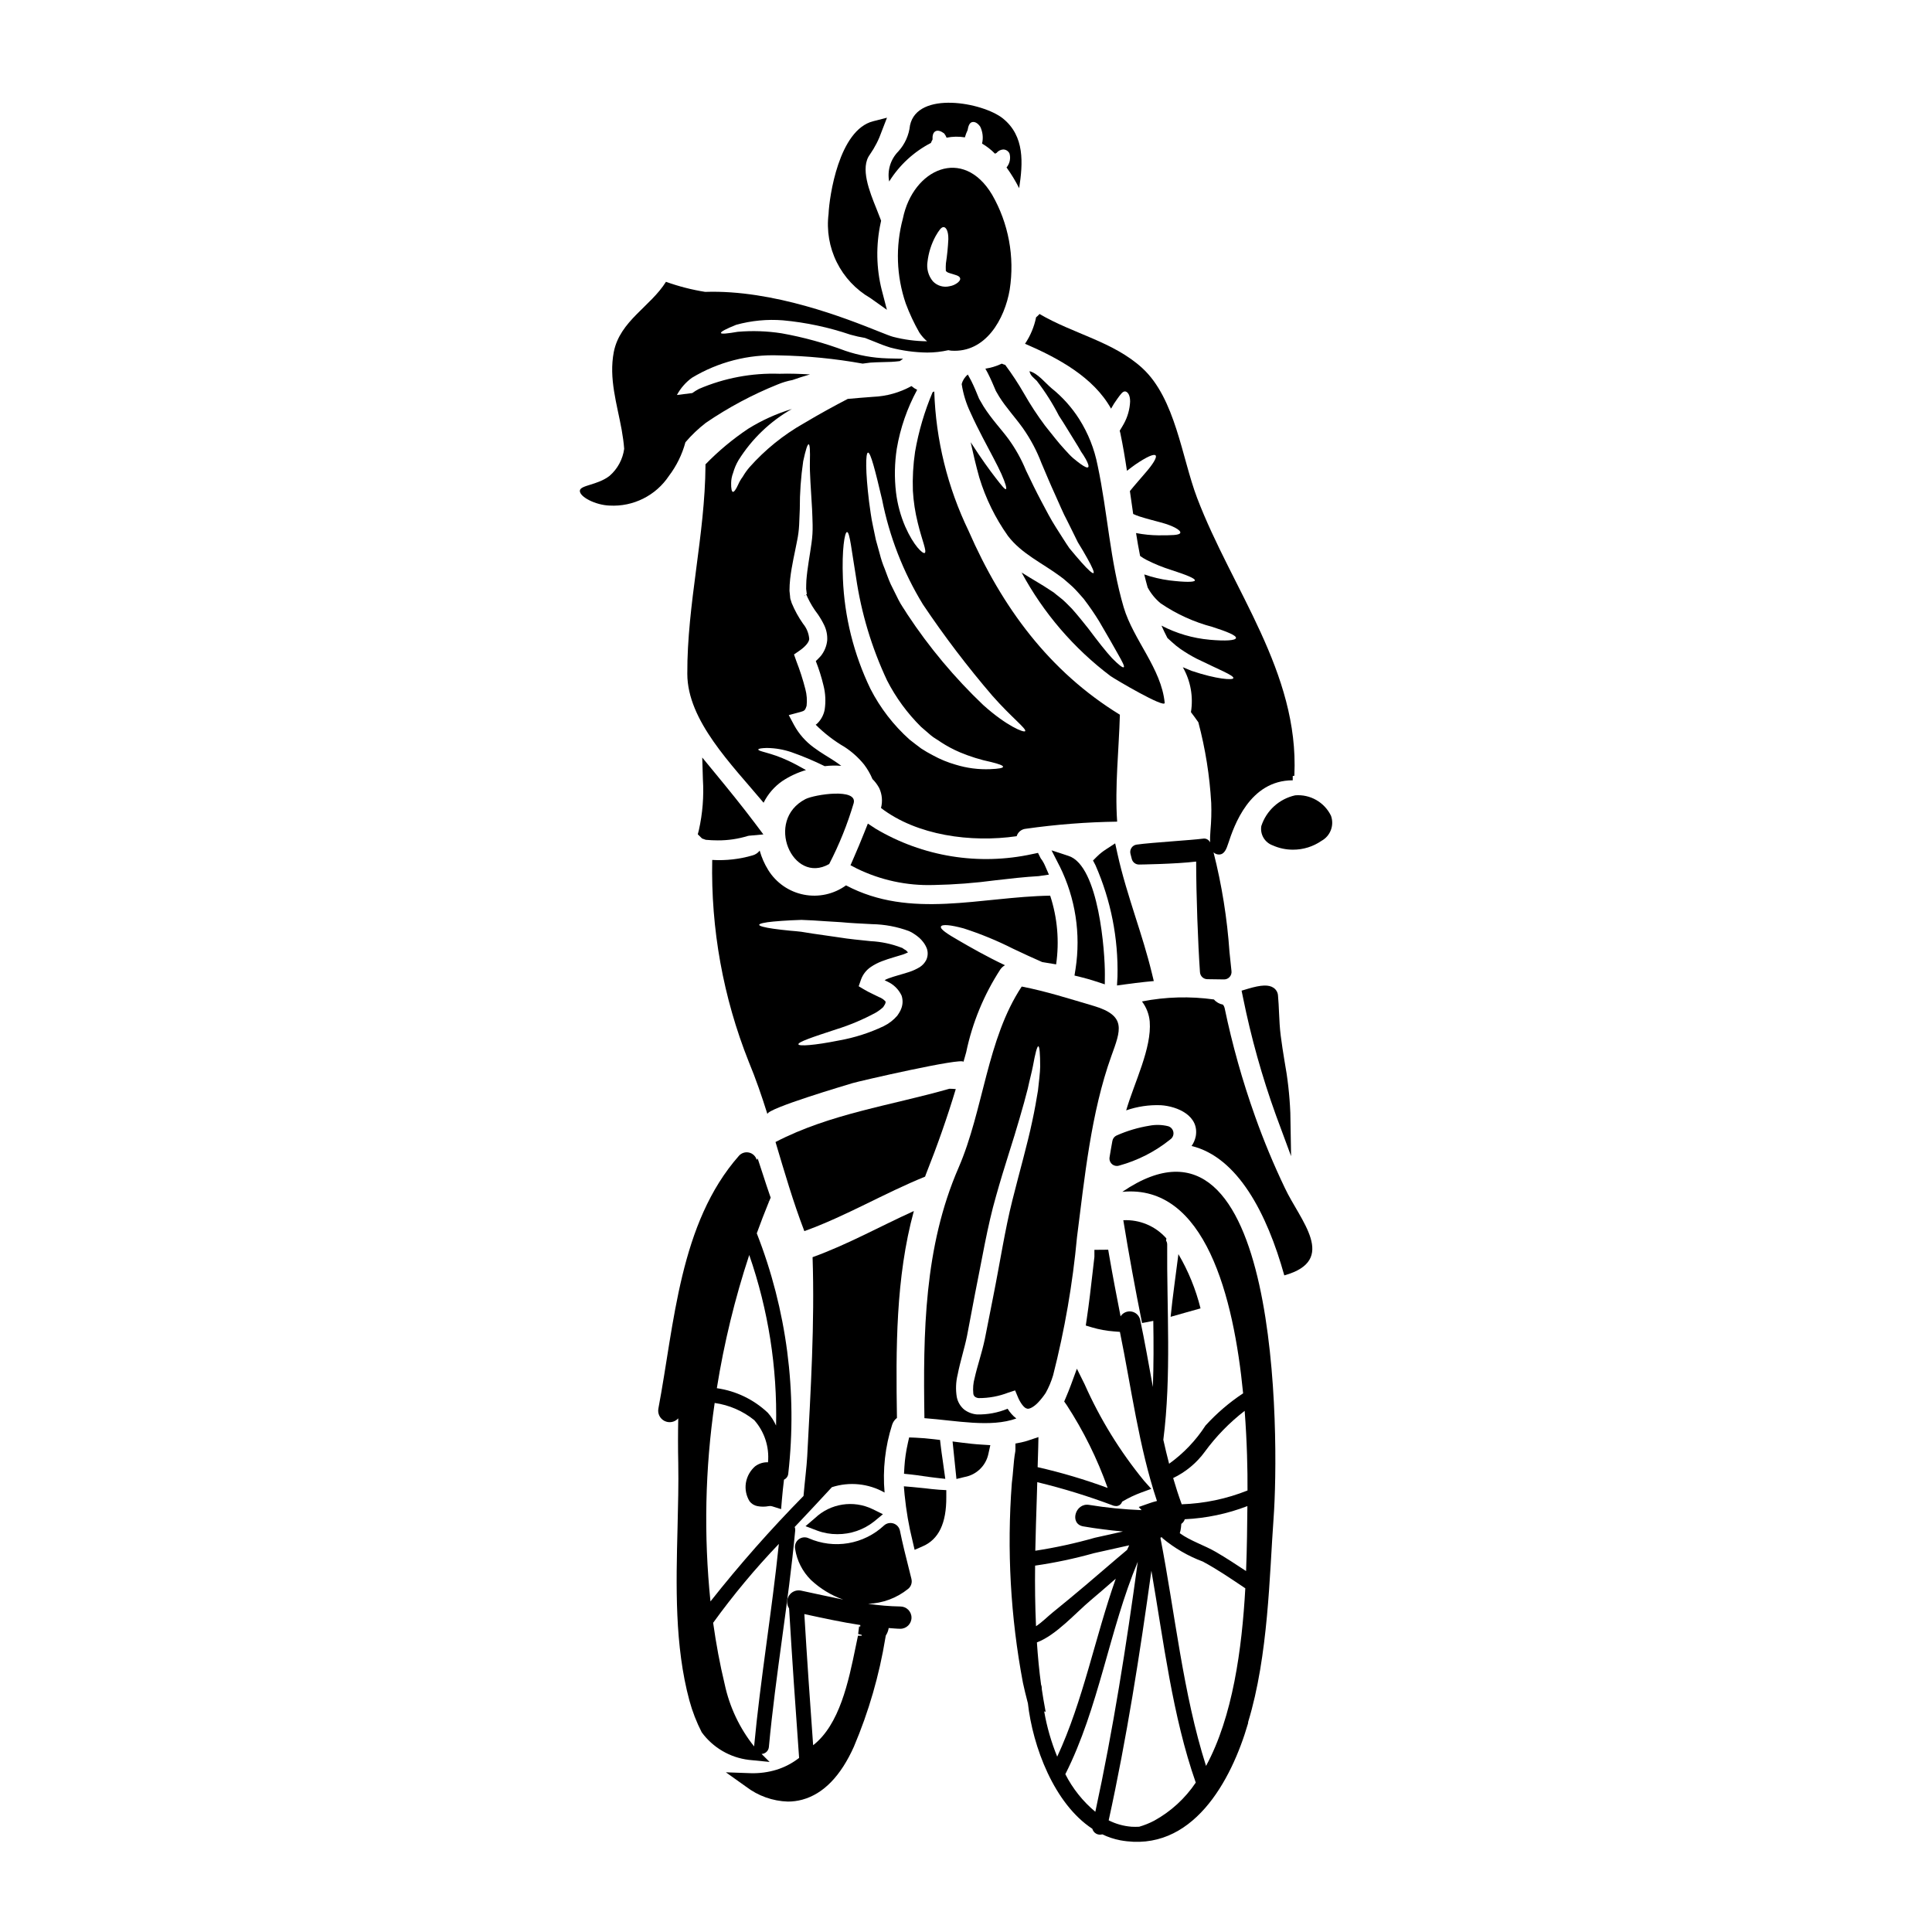
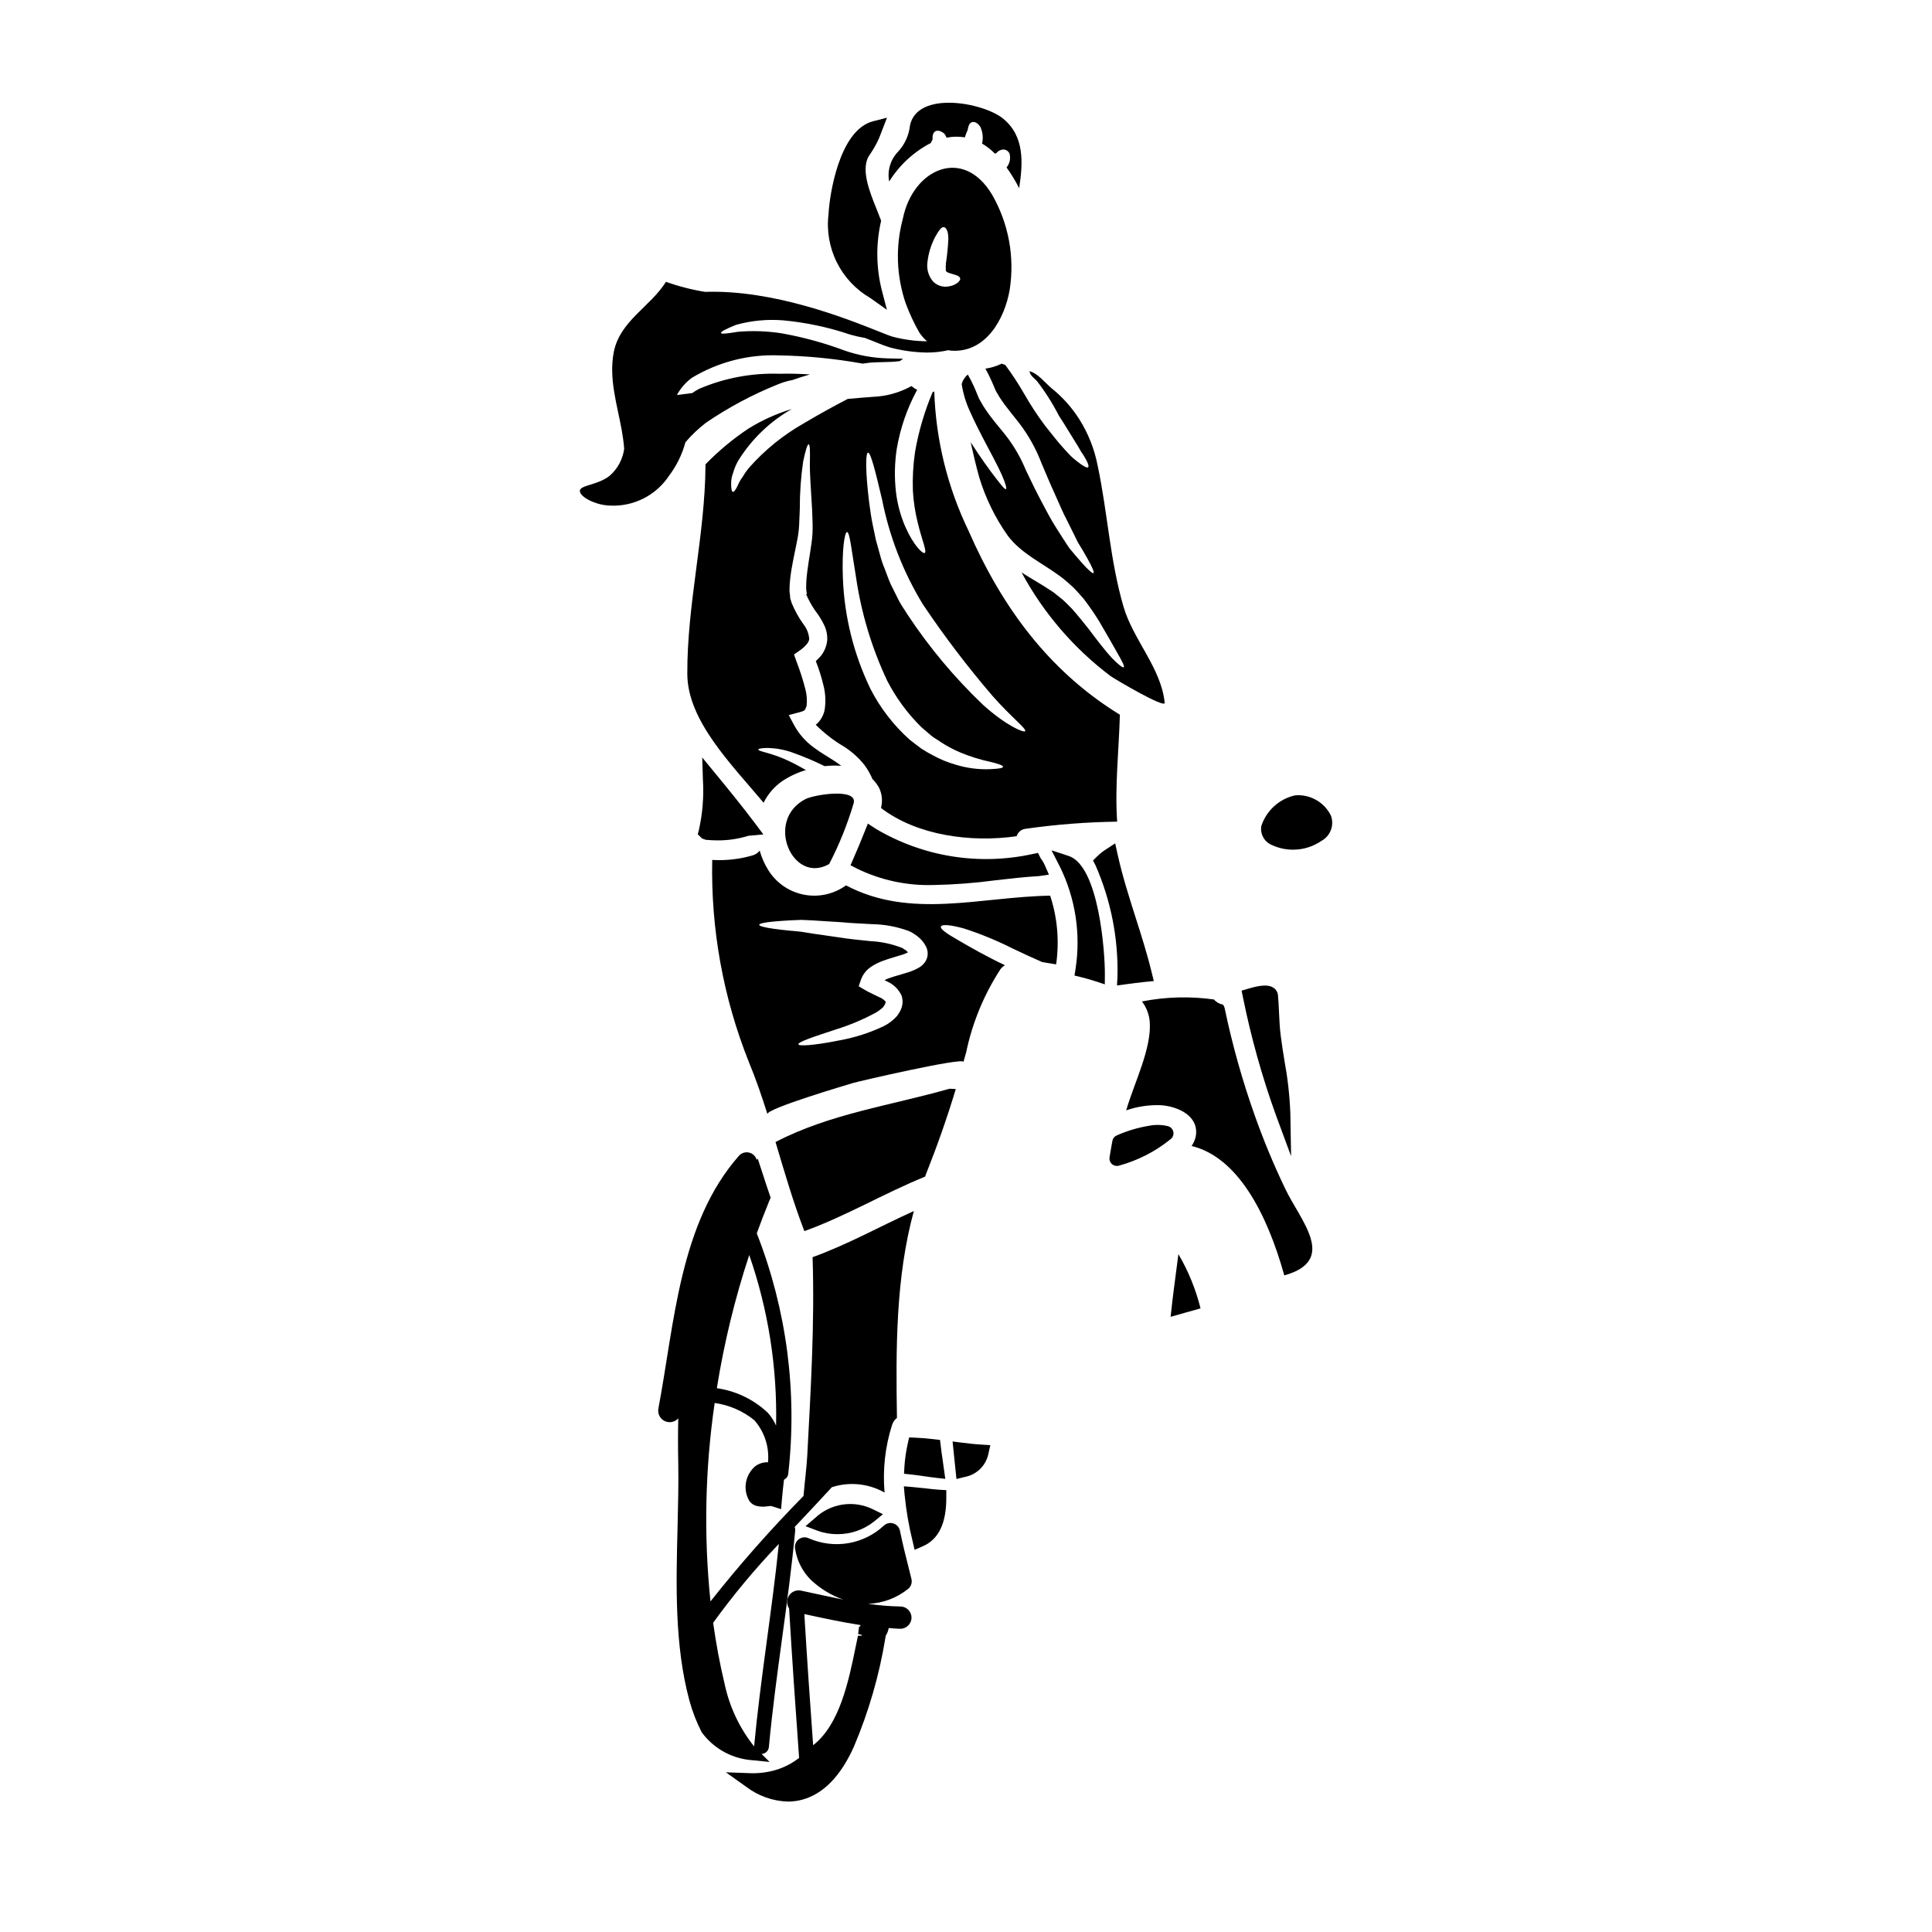
<svg xmlns="http://www.w3.org/2000/svg" fill="#000000" width="800px" height="800px" version="1.1" viewBox="144 144 512 512">
  <g>
    <path d="m360 546.29-2.527 2.164 3.113 1.18c1.695 0.629 3.492 0.945 5.301 0.938 3.531 0.023 6.969-1.156 9.738-3.344l2.363-1.949-2.754-1.348c-5.074-2.453-11.141-1.516-15.234 2.359z" />
    <path d="m347.37 439.24c0-1.539 20.969-7.699 22.539-8.191 1.57-0.492 29.418-6.91 29.418-5.633 0.23-0.875 0.492-1.656 0.723-2.559 1.629-7.816 4.699-15.258 9.051-21.953 0.32-0.453 0.734-0.832 1.223-1.105-4.969-2.363-9.207-4.789-12.203-6.535-3.106-1.77-5.023-3.051-4.762-3.715s2.527-0.465 6.043 0.492h-0.004c4.492 1.449 8.859 3.246 13.07 5.375 2.785 1.34 5.371 2.5 7.727 3.543 1.18 0.176 2.41 0.395 3.688 0.609 0.883-6.109 0.348-12.344-1.574-18.207-18.41 0.293-37 6.332-54.102-2.727v-0.004c-3.227 2.34-7.285 3.234-11.195 2.461-3.914-0.77-7.328-3.137-9.426-6.527-0.992-1.598-1.754-3.328-2.262-5.141-0.461 0.602-1.102 1.039-1.832 1.25-3.484 1.023-7.117 1.434-10.746 1.219-0.383 18.289 2.906 36.469 9.672 53.465 1.906 4.59 3.473 9.172 4.953 13.883zm1.684-51.027c1.25-0.113 2.754-0.23 4.531-0.32 0.875-0.027 1.801-0.059 2.816-0.113 0.988 0.055 2.062 0.113 3.148 0.145 2.266 0.145 4.723 0.32 7.348 0.465 2.699 0.262 5.168 0.348 8.219 0.52 3.336 0.059 6.633 0.676 9.758 1.832 0.48 0.203 0.941 0.453 1.367 0.754 0.488 0.312 0.957 0.664 1.395 1.047 0.363 0.328 0.691 0.688 0.988 1.074 0.43 0.543 0.773 1.148 1.016 1.801 0.332 1.004 0.262 2.098-0.207 3.051-0.398 0.742-0.977 1.371-1.684 1.828-0.902 0.547-1.867 0.984-2.875 1.309-1.969 0.637-3.773 1.074-5.344 1.652-0.379 0.137-0.75 0.301-1.102 0.496 0.23 0.102 0.453 0.219 0.668 0.348 1.691 0.738 3.055 2.07 3.836 3.746 0.352 1.066 0.344 2.223-0.031 3.281-0.148 0.449-0.355 0.879-0.613 1.277l-0.492 0.754c-1 1.16-2.227 2.109-3.602 2.785-3.75 1.781-7.719 3.055-11.805 3.781-6.648 1.336-10.656 1.574-10.801 1.043-0.172-0.609 3.715-1.918 10.016-3.981 3.641-1.133 7.16-2.621 10.512-4.438 0.699-0.414 1.352-0.902 1.945-1.453l0.465-0.754c0.031 0 0.09-0.266 0.145-0.395 0.059-0.262 0-0.352 0-0.352-0.488-0.531-1.094-0.934-1.77-1.18-1.043-0.551-2.32-1.074-3.688-1.859l-1.652-0.988 0.637-1.832c0.496-1.336 1.402-2.484 2.586-3.281 0.93-0.633 1.934-1.148 2.992-1.539 1.945-0.754 3.859-1.219 5.547-1.77h-0.004c0.449-0.16 0.883-0.344 1.309-0.551-0.117-0.145-0.293-0.32-0.496-0.523-0.203-0.102-0.395-0.215-0.578-0.348-0.23-0.117-0.352-0.32-0.695-0.395h-0.004c-2.602-0.996-5.348-1.574-8.129-1.711-2.785-0.293-5.863-0.578-8.305-0.988-2.527-0.348-4.879-0.695-7.059-1.016-1.074-0.172-2.09-0.352-3.078-0.492-0.988-0.141-1.918-0.176-2.785-0.266-1.77-0.172-3.254-0.348-4.504-0.523-2.441-0.348-3.805-0.723-3.805-1.043 0-0.316 1.395-0.648 3.863-0.879z" />
    <path d="m346.36 356.73c1.137-2.293 2.836-4.262 4.934-5.723 1.941-1.289 4.062-2.277 6.301-2.934-1.742-0.988-3.312-1.832-4.762-2.5-4.621-2.176-7.984-2.41-7.871-2.961 0.027-0.23 0.844-0.352 2.293-0.395v0.004c2.191 0.027 4.367 0.398 6.445 1.102 3.023 1.059 5.981 2.301 8.855 3.719 1.457-0.176 2.926-0.203 4.387-0.086-0.523-0.395-1.043-0.789-1.652-1.18-1.684-1.129-3.66-2.203-5.637-3.688-2.148-1.562-3.922-3.578-5.199-5.906l-1.426-2.672 3.148-0.844c1.074-0.293 1.219-0.492 1.574-1.598h0.004c0.168-1.477 0.059-2.973-0.32-4.41-0.648-2.543-1.453-5.039-2.406-7.481l-0.609-1.738 1.512-1.047c1.508-1.047 2.496-2.234 2.523-3.078h-0.004c-0.117-1.473-0.688-2.871-1.625-4.008-1.207-1.715-2.219-3.555-3.019-5.492l-0.262-0.844-0.086-0.199v-0.059l-0.059-0.32v-0.086l-0.031-0.352-0.145-1.395v0.004c0-1.051 0.059-2.102 0.176-3.148 0.434-3.773 1.273-7.059 1.832-10.078v0.004c0.297-1.406 0.48-2.836 0.551-4.273 0.055-1.449 0.113-2.848 0.172-4.184-0.016-4.234 0.285-8.465 0.902-12.656 0.637-2.965 1.129-4.531 1.453-4.477 0.324 0.055 0.395 1.742 0.32 4.648s0.262 7.117 0.578 12.516c0.059 1.336 0.117 2.727 0.145 4.18 0.035 1.613-0.062 3.227-0.293 4.824-0.434 3.223-1.102 6.535-1.363 9.902-0.059 0.844-0.031 1.453-0.059 2.234l0.172 1.395-0.23 0.203h0.059l0.145 0.113 0.199 0.496h0.004c0.746 1.598 1.66 3.106 2.734 4.5 0.633 0.914 1.195 1.875 1.684 2.879 0.617 1.27 0.898 2.68 0.812 4.094-0.16 1.496-0.742 2.914-1.684 4.094-0.438 0.465-0.875 0.961-1.34 1.367l0.004-0.004c0.828 2.098 1.508 4.254 2.031 6.449 0.539 2.094 0.645 4.277 0.32 6.418-0.254 1.363-0.914 2.617-1.891 3.602-0.145 0.152-0.309 0.285-0.488 0.395 2.297 2.297 4.883 4.289 7.691 5.922 1.945 1.273 3.68 2.84 5.141 4.644 0.895 1.184 1.637 2.469 2.211 3.836 0.715 0.707 1.324 1.523 1.797 2.41 0.762 1.645 0.926 3.504 0.465 5.258 9.496 7.289 23.844 9.234 35.953 7.477 0.328-1.086 1.277-1.863 2.406-1.969 8.027-1.141 16.117-1.773 24.223-1.887-0.641-9.445 0.465-18.895 0.723-28.34-18.699-11.469-31.215-28.43-40.074-48.668h0.004c-5.598-11.559-8.707-24.164-9.121-37-0.141 0.078-0.285 0.148-0.438 0.203-2.144 5.062-3.703 10.352-4.644 15.77-0.512 3.43-0.707 6.898-0.582 10.367 0.168 2.84 0.594 5.66 1.281 8.422 1.102 4.617 2.527 7.723 1.832 8.047-0.523 0.23-2.879-1.891-5.117-6.941l-0.004-0.004c-1.254-2.902-2.086-5.977-2.465-9.117-0.453-3.844-0.383-7.731 0.203-11.559 0.926-5.469 2.75-10.746 5.402-15.621-0.547-0.266-1.055-0.598-1.512-0.988-3.133 1.73-6.621 2.703-10.195 2.848-2.289 0.172-4.527 0.348-6.691 0.551-3.516 1.832-7.477 3.981-11.645 6.477v-0.004c-5.41 3.062-10.277 7-14.402 11.648-0.664 0.777-1.254 1.613-1.773 2.496-0.484 0.648-0.895 1.352-1.219 2.094-0.578 1.273-1.074 1.969-1.395 1.918-0.32-0.051-0.492-0.902-0.465-2.328 0.012-0.926 0.188-1.84 0.523-2.699 0.332-1.191 0.82-2.336 1.453-3.398 3.516-5.606 8.363-10.254 14.109-13.531-4.062 1.23-7.945 2.988-11.555 5.227-4.109 2.746-7.914 5.918-11.355 9.465 0 0.086 0.027 0.145 0.027 0.23-0.113 18.559-4.902 36.734-4.816 55.293 0.035 12.375 11.703 23.957 20.215 34.125zm27.664-92.785c0.695-0.086 1.918 4.723 3.719 12.371h0.004c1.934 9.852 5.602 19.277 10.832 27.848 5.66 8.441 11.82 16.539 18.438 24.25 5.051 5.723 9.09 8.742 8.66 9.352-0.32 0.465-4.965-1.395-11.09-6.91h-0.004c-7.594-7.231-14.348-15.297-20.121-24.047-0.789-1.309-1.656-2.441-2.363-3.859-0.703-1.422-1.367-2.789-2.062-4.156-0.609-1.363-1.074-2.727-1.574-4.035-0.535-1.277-0.973-2.594-1.309-3.938-0.352-1.312-0.723-2.559-1.047-3.777-0.262-1.246-0.52-2.438-0.754-3.602-0.52-2.32-0.75-4.531-1.043-6.504-0.973-7.969-0.941-12.879-0.285-12.992zm-5.547 21.055c0.723 0 1.18 4.762 2.383 11.992 1.383 9.465 4.152 18.672 8.219 27.328 2.332 4.555 5.375 8.707 9.012 12.305 0.875 0.754 1.742 1.512 2.586 2.234 0.844 0.723 1.801 1.18 2.644 1.801v0.004c1.621 1.059 3.332 1.969 5.117 2.727 2.652 1.109 5.402 1.965 8.215 2.555 2.008 0.496 3.168 0.902 3.168 1.25 0 0.352-1.18 0.551-3.371 0.637l0.004 0.004c-3.106 0.129-6.207-0.27-9.18-1.184-2.09-0.594-4.106-1.422-6.008-2.465-1.082-0.555-2.133-1.168-3.148-1.832-1.016-0.75-2.031-1.539-3.078-2.363-4.254-3.805-7.766-8.363-10.367-13.445-4.402-9.125-6.887-19.059-7.293-29.184-0.312-7.719 0.469-12.336 1.082-12.363z" />
    <path d="m439.98 452.99c0.203 0 0.402-0.031 0.594-0.094 4.887-1.336 9.449-3.656 13.41-6.812 0.148-0.109 0.289-0.223 0.426-0.348 0.492-0.492 0.688-1.203 0.516-1.875s-0.684-1.207-1.352-1.402c-1.625-0.406-3.316-0.453-4.961-0.137-2.996 0.488-5.918 1.355-8.691 2.586-0.59 0.266-1.012 0.805-1.125 1.438l-0.094 0.52c-0.227 1.285-0.461 2.559-0.66 3.844l-0.004 0.004c-0.09 0.566 0.074 1.148 0.445 1.586 0.375 0.438 0.922 0.691 1.496 0.691z" />
    <path d="m449.77 403.99-0.535-2.191c-1.215-5.004-2.789-9.969-4.328-14.773-1.73-5.461-3.523-11.102-4.762-16.75l-0.613-2.777-2.387 1.555c-0.891 0.566-1.715 1.227-2.465 1.969l-1.02 1.02 0.664 1.277c4.07 9.281 6.059 19.344 5.82 29.477l-0.129 2.363 2.363-0.32c1.691-0.227 3.445-0.457 5.117-0.629z" />
    <path d="m389.16 455.82c0.078-0.191 0.145-0.383 0.203-0.578 3.078-7.754 5.633-15.016 7.926-22.625-0.637-0.055-1.219-0.086-1.684-0.086-15.562 4.445-31.594 6.594-46.086 14.113 2.363 7.926 4.676 15.887 7.641 23.617 11.004-3.957 21.141-10.039 32-14.441z" />
    <path d="m428.75 402.53 1.754 0.43c1.258 0.312 2.519 0.668 3.719 1.062l2.559 0.836 0.02-2.688c0.043-5.582-1.535-28.695-9.605-31.336l-4.531-1.484 2.168 4.246h0.008c4.156 8.402 5.621 17.887 4.191 27.156z" />
    <path d="m456.29 476.36c-0.695 5.633-1.512 11.062-2.062 16.609 2.613-0.723 5.258-1.512 7.926-2.234-1.254-5.047-3.227-9.891-5.863-14.375z" />
-     <path d="m438.44 252.3c0.5-0.918 1.062-1.801 1.684-2.641 0.789-1.074 1.422-2.062 2.121-1.918 0.637 0.145 1.246 0.957 1.246 2.641h0.004c-0.094 2.09-0.668 4.129-1.684 5.957-0.352 0.637-0.727 1.246-1.074 1.797l0.172 0.695c0.695 3.309 1.246 6.621 1.742 9.934 0.812-0.641 1.574-1.18 2.262-1.684 2.906-1.969 4.82-2.848 5.312-2.414 0.496 0.496-0.723 2.441-2.988 4.996-1.105 1.309-2.441 2.789-3.777 4.445 0 0 0 0.031-0.027 0.031l0.871 6.07c0.547 0.254 1.113 0.477 1.688 0.664 1.969 0.637 3.938 1.105 5.606 1.574 3.34 0.871 5.512 2.148 5.168 2.812-0.289 0.582-2.203 0.609-5.691 0.609l-0.004 0.004c-2.016-0.02-4.027-0.223-6.008-0.609 0.32 2.035 0.668 4.066 1.074 6.07v-0.004c0.551 0.406 1.133 0.766 1.742 1.074 2.121 1.074 4.324 1.969 6.594 2.676 3.938 1.277 6.328 2.234 6.184 2.754-0.145 0.465-2.555 0.492-6.793-0.027-2.254-0.301-4.473-0.828-6.621-1.574 0.262 1.16 0.578 2.32 0.898 3.457v-0.004c0.863 1.621 2.039 3.051 3.453 4.215 4.184 2.844 8.82 4.953 13.711 6.242 3.891 1.25 6.356 2.266 6.242 2.934-0.113 0.664-2.731 0.844-6.969 0.465v-0.004c-4.465-0.395-8.805-1.668-12.777-3.742 0.492 1.102 1.016 2.203 1.574 3.277l1.18 1.074c0.688 0.641 1.414 1.23 2.18 1.773 1.422 0.992 2.906 1.883 4.445 2.672 5.863 2.879 9.898 4.418 9.668 5.141-0.199 0.551-4.383 0.293-11.062-1.945-0.723-0.293-1.508-0.609-2.32-0.961h-0.004c2.059 3.606 2.816 7.809 2.148 11.906 0.676 0.875 1.328 1.773 1.969 2.695v0.004c1.855 6.988 2.996 14.148 3.406 21.367 0.09 2.438 0.02 4.875-0.203 7.301-0.09 1.246-0.129 2.258-0.105 3.148-0.328-0.734-1.121-1.145-1.91-0.988-1.555 0.195-4.562 0.43-7.715 0.672-3.832 0.301-7.789 0.605-9.84 0.902-0.551 0.078-1.047 0.387-1.355 0.852-0.312 0.465-0.414 1.035-0.277 1.578l0.352 1.367c0.219 0.871 1.008 1.484 1.906 1.484 0.109 0 9.742-0.125 15.156-0.789 0 8.719 0.484 21.867 1.012 29.348h0.004c0.074 1.031 0.934 1.828 1.965 1.824 1.441 0 2.859 0.027 4.297 0.059h0.113l0.004 0.004c0.562 0 1.102-0.234 1.477-0.656 0.379-0.418 0.555-0.977 0.492-1.539-0.164-1.438-0.34-3.148-0.531-5.074-0.613-8.914-2.031-17.758-4.231-26.422 0.254 0.25 0.57 0.426 0.914 0.52 0.184 0.047 0.371 0.066 0.559 0.066 1.438 0 1.969-1.527 2.457-3.012 1.496-4.527 5.602-16.652 17.066-16.652v-1.145c0.145 0 0.289-0.055 0.434-0.062v-0.203c1.25-27.242-16.531-49.137-25.785-73.441-4.066-10.719-5.723-26.312-14.52-34.387-7.668-7.027-18.324-9.09-27.242-14.344-0.168 0.207-0.352 0.402-0.551 0.578-0.109 0.105-0.227 0.203-0.348 0.293-0.508 2.512-1.504 4.898-2.934 7.023 8.828 3.809 18.148 8.863 22.797 17.195z" />
    <path d="m473.4 408.31c2.141 10.609 5.059 21.047 8.734 31.23l4.016 10.852-0.199-11.566h-0.004c-0.191-4.609-0.711-9.199-1.551-13.734-0.359-2.211-0.715-4.426-0.992-6.641-0.266-2.035-0.352-4.039-0.445-6.051-0.066-1.523-0.137-3.047-0.277-4.578l0.004 0.004c-0.059-0.828-0.492-1.586-1.184-2.051-1.266-0.863-3.273-0.789-6.734 0.242l-1.734 0.52z" />
    <path d="m398.91 526.32-2.469-0.316 1.027 9.941 2.207-0.539v0.004c3.156-0.59 5.641-3.039 6.273-6.188l0.496-2.238-2.285-0.148c-1.734-0.098-3.492-0.289-5.25-0.516z" />
    <path d="m393.12 525.6-1.547-0.184c-1.77-0.207-3.449-0.359-5.008-0.418l-1.637-0.062-0.359 1.598h0.004c-0.457 2.019-0.758 4.078-0.891 6.144l-0.109 1.883 1.875 0.195c0.965 0.102 2.019 0.25 3.117 0.414 1.098 0.16 2.266 0.328 3.43 0.457l2.516 0.285-0.691-4.957c-0.199-1.383-0.395-2.668-0.516-3.805z" />
    <path d="m392.96 538.8c-1.301-0.098-2.586-0.234-3.879-0.395-1.066-0.109-2.137-0.227-3.215-0.32l-2.332-0.199 0.203 2.332h0.004c0.406 4.113 1.109 8.191 2.106 12.203l0.535 2.297 2.164-0.941c4.234-1.844 6.277-6.113 6.234-13.055v-1.82z" />
    <path d="m347.95 610.93-2.125-2.113c1.02-0.043 1.848-0.836 1.938-1.852 1.781-19.188 5.191-38.211 6.977-57.395 0.031-0.309-0.02-0.617-0.141-0.902 3.332-3.543 6.648-7.043 9.859-10.547 4.648-1.5 9.711-0.984 13.965 1.422-0.535-6.066 0.145-12.18 2.004-17.977 0.23-0.715 0.676-1.344 1.273-1.801-0.289-18.238-0.348-37.172 4.477-54.828-8.973 4.066-17.57 8.887-26.836 12.227 0.582 17.656-0.492 35.199-1.422 52.824-0.148 2.754-0.637 6.492-0.977 10.457-8.719 8.863-16.953 18.191-24.66 27.949-1.805-17.512-1.43-35.176 1.113-52.594 3.844 0.543 7.469 2.113 10.492 4.551 2.703 3.059 4.023 7.102 3.644 11.168-1.219-0.047-2.418 0.324-3.394 1.055l-0.055 0.039c-0.582 0.52-1.082 1.125-1.48 1.793-0.469 0.793-0.785 1.668-0.934 2.578-0.266 1.688 0.082 3.418 0.977 4.875 0.508 0.664 1.242 1.117 2.066 1.277 1 0.195 2.027 0.195 3.027 0 0.301-0.059 0.613-0.039 0.902 0.055l2.363 0.742 0.203-2.457c0.148-1.812 0.355-3.582 0.559-5.348 0.637-0.293 1.07-0.902 1.133-1.602 2.449-21.59-0.414-43.453-8.344-63.684 1.023-2.816 2.098-5.613 3.227-8.379l-1.82-0.746 1.828 0.73 0.449-1.062-0.242-0.691c-0.594-1.707-1.18-3.465-1.734-5.203l-1.465-4.465-0.262 0.352v-0.004c-0.273-0.961-1.047-1.703-2.023-1.93-0.973-0.23-1.996 0.09-2.668 0.832-15.809 17.922-17.098 44.477-21.363 66.996-0.258 1.344 0.414 2.699 1.641 3.305 1.23 0.609 2.715 0.32 3.625-0.703-0.086 4.008-0.086 7.965 0 11.832 0.098 5.535-0.043 11.141-0.188 17.074-0.395 15.406-0.789 31.332 3.148 45.906v-0.004c0.793 2.906 1.883 5.715 3.258 8.395 2.965 4.051 7.477 6.695 12.461 7.305zm2.457-57.785c-1.844 17.93-4.883 35.734-6.562 53.676-3.84-4.816-6.508-10.461-7.797-16.484-1.273-5.277-2.277-10.727-3.059-16.281v0.004c5.32-7.363 11.141-14.352 17.422-20.914zm-0.734-31.355h-0.004c-0.555-1.234-1.293-2.383-2.191-3.398-3.723-3.512-8.441-5.785-13.508-6.504 1.914-11.977 4.785-23.781 8.586-35.297 5.043 14.523 7.453 29.832 7.113 45.199z" />
-     <path d="m417.54 441.21c-1.277 6.07-3.309 13.125-5.258 20.906-1.945 7.699-3.277 16.531-5.117 25.73-0.727 3.746-1.453 7.434-2.176 11.02-0.816 3.832-2.008 7.172-2.703 10.34l-0.004 0.004c-0.367 1.32-0.484 2.699-0.348 4.066 0.02 0.32 0.16 0.621 0.395 0.844 0.301 0.23 0.664 0.371 1.043 0.391 2.684 0.012 5.34-0.48 7.84-1.453l1.801-0.582 0.668 1.598c0.664 1.684 1.738 3.078 2.41 3.195 0.609 0.32 1.969-0.496 2.961-1.539v0.004c0.762-0.801 1.453-1.668 2.062-2.586 0.828-1.484 1.484-3.051 1.969-4.676 3.066-12.02 5.184-24.258 6.332-36.605 2.008-15.742 3.719-33.02 9.094-47.977 2.496-6.91 4.121-10.715-4.723-13.328-6.328-1.859-12.543-3.859-19.02-5.117-9.254 13.957-10.094 32.688-16.73 47.992-9.148 21-9.41 43.824-9.055 66.391 8.477 0.637 17.512 2.555 24.363 0.086-0.488-0.363-0.938-0.781-1.332-1.25-0.363-0.418-0.695-0.867-0.988-1.336-2.574 1.066-5.344 1.582-8.133 1.512-1.219-0.105-2.387-0.551-3.367-1.281-1.016-0.855-1.711-2.031-1.969-3.336-0.324-1.973-0.246-3.988 0.23-5.926 0.695-3.574 1.832-7.004 2.5-10.34 0.695-3.602 1.395-7.289 2.09-11.02 1.859-9.148 3.281-17.977 5.578-25.93 2.203-7.898 4.586-14.785 6.242-20.621 0.871-2.902 1.574-5.574 2.176-7.894 0.496-2.328 1.047-4.297 1.367-5.984 0.609-3.371 1.102-5.227 1.426-5.227 0.324 0 0.492 1.945 0.492 5.398-0.027 1.711-0.32 3.832-0.582 6.328-0.402 2.418-0.867 5.176-1.535 8.203z" />
    <path d="m385.55 562.47-0.633-2.539c-0.867-3.438-1.727-6.852-2.422-10.273-0.184-0.906-0.84-1.641-1.723-1.926-0.879-0.281-1.84-0.07-2.519 0.555-2.629 2.445-5.918 4.07-9.457 4.672-3.543 0.598-7.18 0.148-10.469-1.297-0.879-0.422-1.918-0.309-2.684 0.289-0.766 0.602-1.125 1.586-0.926 2.539 0.484 3.113 1.953 5.992 4.191 8.215 2.457 2.305 5.367 4.074 8.547 5.203-3.758-0.75-7.504-1.605-11.238-2.394-1.215-0.227-2.445 0.301-3.121 1.332s-0.668 2.367 0.023 3.391c0.789 13.215 1.688 26.418 2.652 39.621-1.793 1.406-3.828 2.473-6.008 3.148-2.219 0.672-4.531 0.977-6.848 0.906l-6.555-0.234 5.336 3.801h0.004c3.191 2.445 7.07 3.832 11.09 3.957 1.293 0 2.582-0.168 3.832-0.508 5.586-1.523 10.195-6.262 13.695-14.098h-0.004c3.914-9.227 6.707-18.891 8.324-28.785l0.113-0.621c0.367-0.555 0.617-1.176 0.738-1.828v-0.152c1.039 0.062 2.074 0.188 3.117 0.195 1.629 0 2.953-1.324 2.953-2.953s-1.324-2.953-2.953-2.953c-2.859-0.047-5.715-0.289-8.547-0.715 3.863-0.133 7.578-1.512 10.59-3.938 0.781-0.621 1.133-1.637 0.898-2.609zm-13.57 12.594-0.312-0.051-0.25 2.016 0.906 0.215c0.023 0.078 0.059 0.156 0.086 0.234h-1.035l-0.613 2.941c-1.891 9.238-4.266 20.637-11.273 26.086-0.836-11.578-1.637-23.168-2.332-34.758 4.922 1.066 9.84 2.137 14.836 2.906-0.02 0.145-0.012 0.285-0.016 0.43z" />
    <path d="m331.04 366.56c1.086 0.098 2.141 0.148 3.172 0.148 2.715 0.016 5.41-0.383 8.004-1.18 0.184-0.047 0.375-0.07 0.566-0.078l3.519-0.32-2.121-2.824c-3.398-4.519-7.016-8.969-10.418-13.105l-3.66-4.449 0.172 5.758c0.285 4.527-0.078 9.07-1.07 13.496l-0.285 1.094 1.137 1.109z" />
    <path d="m476.6 439.82c-3.348-9.383-6.043-18.984-8.074-28.734-0.074-0.312-0.227-0.605-0.438-0.852-0.926-0.164-1.77-0.648-2.379-1.363-6.344-0.887-12.793-0.711-19.078 0.523 1.172 1.543 1.883 3.383 2.059 5.312 0.555 7.117-4.035 16.031-6.242 23.555 2.957-1.031 6.078-1.492 9.207-1.367 4.445 0.293 10.195 2.816 9.234 8.246h-0.004c-0.188 0.918-0.562 1.789-1.102 2.559 12.203 2.961 19.98 17.832 24.57 34.293 14.402-4.035 4.121-14.633 0.145-23.176-2.965-6.188-5.602-12.531-7.898-18.996z" />
    <path d="m496.72 360.17c-1.75-3.582-5.512-5.723-9.484-5.398-4.223 0.93-7.641 4.031-8.977 8.145-0.359 2.211 0.914 4.363 3.023 5.117 1.688 0.758 3.519 1.148 5.371 1.141 2.699 0.012 5.34-0.809 7.559-2.344 2.363-1.297 3.43-4.125 2.508-6.66z" />
-     <path d="m441.43 459.85c21.965-2.109 29.52 27.906 32.008 53.391v0.004c-3.664 2.422-7.008 5.293-9.965 8.539-2.551 3.949-5.828 7.387-9.648 10.125-0.547-2.098-1.059-4.215-1.531-6.348 2.172-16.957 0.895-34.773 1.023-51.762v-0.004c0-0.355-0.102-0.711-0.301-1.008 0.027-0.199 0.062-0.395 0.086-0.59v-0.004c-2.871-3.262-7.07-5.035-11.414-4.82 1.484 9.121 3.148 18.18 4.969 27.242 1-0.164 1.969-0.359 2.977-0.57 0.098 5.848 0.105 11.715-0.109 17.523-1.105-6.066-2.156-12.098-3.387-17.891-0.285-1.102-1.191-1.93-2.316-2.109-1.121-0.18-2.242 0.32-2.859 1.273-1.043-5.328-2.074-10.66-2.996-16.016l-0.281-1.637-3.656 0.031v1.855l-0.465 4.035c-0.469 4.098-0.949 8.301-1.574 12.484l-0.25 1.684 1.629 0.492c1.895 0.559 3.84 0.918 5.809 1.066l1.609 0.129c2.996 14.621 5.043 30.57 9.82 44.809-0.816 0.195-1.543 0.441-2.016 0.605l-2.816 0.988 0.762 0.836h0.004c-4.656-0.176-9.293-0.637-13.891-1.387-3.715-0.637-5.312 5.051-1.574 5.691 3.496 0.598 7 1.051 10.516 1.355-2.484 0.559-4.973 1.102-7.449 1.66-5.184 1.477-10.453 2.625-15.777 3.441 0.094-4.68 0.242-9.336 0.395-13.949 0.047-1.406 0.078-2.812 0.125-4.219v-0.004c6.879 1.66 13.648 3.75 20.266 6.254 0.109 0.023 0.223 0.039 0.332 0.051 0.824 0.164 1.637-0.32 1.883-1.125l0.086-0.051c1.566-0.938 3.215-1.727 4.926-2.359l2.719-0.996-1.934-2.164h0.004c-6.375-7.785-11.668-16.391-15.746-25.586l-2.035-4.094-1.574 4.293c-0.426 1.156-0.879 2.258-1.359 3.394l-0.43 1.008 0.629 0.895h0.004c4.484 6.883 8.141 14.273 10.887 22.012-6.059-2.234-12.258-4.078-18.559-5.508 0.051-1.723 0.117-3.453 0.156-5.18l0.059-2.793-2.652 0.887 0.004-0.004c-0.617 0.211-1.242 0.387-1.879 0.52l-1.574 0.312v1.617c0 0.188-0.023 0.395-0.023 0.422-0.281 1.477-0.422 3.113-0.562 4.793-0.098 1.18-0.195 2.34-0.367 3.633-1.34 17.688-0.352 35.477 2.938 52.906 0.328 1.602 0.789 3.383 1.273 5.281l0.035 0.07c1.281 11.613 6.988 26.742 17.09 33.367 0.148 0.551 0.512 1.02 1.008 1.297 0.5 0.281 1.09 0.344 1.637 0.18 1.508 0.727 3.106 1.258 4.75 1.574 19.09 3.492 29.457-15.77 33.879-31.02h-0.004c0.02-0.113 0.027-0.227 0.027-0.34 5.375-17.645 5.633-38.965 6.731-53.922 1.566-21.316 1.688-114.97-40.074-86.57zm21.852 68.879v0.004c2.996-4.09 6.551-7.742 10.566-10.84 0.629 8.234 0.789 15.711 0.754 21.102-5.555 2.219-11.453 3.457-17.434 3.656-0.828-2.269-1.582-4.586-2.269-6.949v-0.004c3.324-1.594 6.207-3.984 8.383-6.961zm10.941 31.617c-2.625-1.734-5.262-3.465-7.973-5.047-3.074-1.793-6.691-2.887-9.598-4.981v0.008c0.16-0.5 0.266-1.012 0.32-1.531 0.039-0.305 0.062-0.629 0.09-0.953 0.434-0.293 0.758-0.727 0.918-1.227 5.68-0.266 11.281-1.441 16.59-3.484-0.047 4.984-0.098 10.859-0.348 17.223zm-30.41 67.746v0.004c-2.09-0.168-4.129-0.738-6-1.688 4.762-21.719 8.266-44.047 11.32-66.152 3.238 18.758 5.59 38.574 11.758 56.156h-0.004c-2.816 4.195-6.594 7.656-11.02 10.094-1.27 0.664-2.598 1.199-3.977 1.598-0.691 0.035-1.383 0.035-2.078-0.004zm-23.102-30.566 0.395 0.125-0.586-3.262c-0.168-0.961-0.293-1.801-0.422-2.668 0-0.156-0.023-0.332-0.027-0.488v0.004c-0.004-0.266-0.062-0.527-0.172-0.77-0.508-3.719-0.859-7.477-1.109-11.211 5.078-1.895 10.266-7.816 14.145-11.07 2.273-1.906 4.512-3.871 6.758-5.824-5.512 15.566-8.613 32.309-15.523 47.172-1.578-3.863-2.738-7.887-3.453-12zm42.902 14.469c-6.129-19.215-8.242-40.699-12.098-60.496l0.18-0.043 0.004 0.004c0.07-0.027 0.137-0.062 0.203-0.102 0.051 0.102 0.109 0.195 0.176 0.285 3.191 2.648 6.801 4.742 10.684 6.191 3.887 2.082 7.57 4.613 11.258 7.086-0.891 16.047-3.332 34.066-10.414 47.082zm-29.809-56.363c3.148-0.707 6.297-1.395 9.445-2.109-0.184 0.395-0.395 0.812-0.57 1.223-3.574 2.981-7.086 6.066-10.629 9.055-3.008 2.535-6.023 5.066-9.094 7.531-1.215 0.977-2.828 2.609-4.402 3.633-0.242-5.356-0.309-10.719-0.242-16.059h0.008c5.223-0.754 10.395-1.848 15.477-3.266zm-7.477 58.539c8.879-17.543 11.613-38.117 19.195-56.285-3.012 22.109-6.527 44.477-11.25 66.254l0.004 0.008c-3.297-2.754-6.004-6.144-7.953-9.969z" />
    <path d="m357.07 301.91c0-0.031 0-0.031 0.027-0.031h-0.027z" />
    <path d="m357.45 355.77c-10.891 5.633-3.43 22.738 6.269 17.219 0-0.016 0.016-0.027 0.031-0.027 2.664-5.144 4.832-10.535 6.477-16.09 1.133-4.109-10.375-2.32-12.777-1.102z" />
    <path d="m391.4 378.54c5.508-0.105 11.008-0.527 16.469-1.262 3.762-0.434 7.652-0.883 11.391-1.094l2.715-0.395-1.117-2.551c-0.07-0.172-0.152-0.336-0.242-0.496l-0.492-0.84c-0.148-0.156-0.27-0.332-0.371-0.52l-0.672-1.352-1.48 0.305c-14.219 3.113-29.086 0.703-41.59-6.742l-2.019-1.332-0.895 2.242c-0.953 2.391-1.93 4.75-2.969 7.109l-0.738 1.691 1.637 0.848 0.004 0.004c6.328 3.098 13.324 4.606 20.371 4.383z" />
    <path d="m357.39 301.82-0.293 0.055c0.062 0 0.266 0.145 0.293-0.055z" />
    <path d="m374.64 222.98 4.398 3.121-1.355-5.219h-0.004c-1.469-5.836-1.57-11.934-0.297-17.82l0.121-0.555-0.195-0.535c-0.297-0.812-0.656-1.707-1.043-2.664-1.848-4.578-4.375-10.852-1.727-14.363h-0.004c1.328-1.91 2.391-3.992 3.148-6.191l1.379-3.562-3.699 0.949c-9.055 2.316-11.594 19.969-11.785 24.566-0.547 4.387 0.211 8.84 2.18 12.801 1.965 3.961 5.055 7.254 8.883 9.473z" />
    <path d="m390.7 181.88c0.117-0.309 0.262-0.613 0.43-0.898-0.059-1.074 0.172-1.891 0.789-2.207 0.613-0.32 1.426-0.059 2.293 0.582 0.266 0.344 0.484 0.723 0.645 1.129 1.598-0.32 3.238-0.348 4.848-0.086 0.184-0.66 0.426-1.305 0.723-1.918 0.172-1.074 0.496-1.945 1.18-2.117 0.684-0.172 1.453 0.199 2.148 1.18h0.004c0.684 1.398 0.859 2.988 0.496 4.504 1.254 0.734 2.406 1.633 3.422 2.672 0.125-0.074 0.258-0.133 0.395-0.176 0.438-0.547 1.078-0.883 1.773-0.93 0.723-0.008 1.383 0.414 1.684 1.074 0.363 1.285 0.066 2.664-0.789 3.688 1.258 1.738 2.375 3.574 3.344 5.492 1.016-6.625 1.508-13.777-4.297-18.473-5.371-4.297-22.68-7.402-24.629 1.832v-0.004c-0.273 2.578-1.359 5-3.106 6.914-2.062 2.098-2.961 5.07-2.414 7.957 2.703-4.336 6.523-7.863 11.062-10.215z" />
    <path d="m409.49 240.37c-0.73 0.348-1.488 0.637-2.262 0.867-0.691 0.195-1.391 0.352-2.094 0.465 0.203 0.395 0.395 0.727 0.609 1.105 0.816 1.594 1.512 3.223 2.18 4.816l0.871 1.484c1.77 2.848 4.211 5.461 6.328 8.418v0.004c2 2.856 3.641 5.949 4.879 9.207 1.246 2.934 2.41 5.723 3.57 8.246 1.16 2.523 2.148 5 3.254 7.031 1.043 2.121 2.004 4.008 2.812 5.691 1.02 1.625 1.832 3.051 2.5 4.238 1.336 2.363 1.918 3.773 1.652 3.938-0.266 0.16-1.395-0.816-3.191-2.848-0.902-1.02-1.969-2.266-3.195-3.746-1.102-1.598-2.262-3.488-3.602-5.578-1.34-2.09-2.555-4.445-3.891-6.965-1.336-2.523-2.672-5.258-4.039-8.133l0.004-0.004c-1.207-2.926-2.754-5.703-4.617-8.266-1.945-2.641-4.473-5.254-6.621-8.66-0.395-0.641-0.723-1.25-1.102-1.891l-0.09-0.172c-0.664-1.656-1.309-3.195-2.031-4.648-0.293-0.578-0.609-1.16-0.93-1.711h0.004c-0.801 0.648-1.371 1.531-1.629 2.527 0.395 2.594 1.168 5.113 2.297 7.481 1.074 2.41 2.203 4.617 3.25 6.652 2.121 4.066 3.938 7.344 4.996 9.727 1.059 2.383 1.453 3.832 1.18 3.981-0.273 0.145-1.18-0.988-2.754-3.019s-3.773-5.055-6.297-8.973c-0.086-0.117-0.199-0.293-0.293-0.438 0.641 2.934 1.367 6.07 2.293 9.379v-0.004c1.684 5.523 4.242 10.742 7.582 15.449 3.629 4.766 9.148 7.203 13.938 10.777l0.875 0.664 0.871 0.754c0.523 0.465 1.047 0.902 1.539 1.367 0.988 0.961 1.945 2.09 2.848 3.106 1.598 2.094 2.934 4.066 4.066 5.902 2.207 3.719 3.859 6.691 5.023 8.742 1.16 2.051 1.801 3.25 1.539 3.484-0.266 0.23-1.336-0.609-3.078-2.363-1.652-1.77-3.801-4.531-6.328-7.898-1.309-1.656-2.731-3.43-4.328-5.227-0.816-0.816-1.574-1.625-2.527-2.469-0.523-0.395-1.047-0.844-1.574-1.25l-0.695-0.578-0.844-0.551c-2.234-1.512-4.762-2.906-7.477-4.617h-0.008c-0.074-0.066-0.152-0.125-0.234-0.176 5.797 10.762 13.855 20.145 23.617 27.5 1.133 0.789 14.465 8.684 14.32 7.059-0.902-9.117-8.266-16.609-10.863-25.293-3.656-12.457-4.238-25.031-6.91-37.609h-0.004c-0.844-4.363-2.5-8.527-4.875-12.281-1.973-3.106-4.445-5.863-7.316-8.164-1.625-1.363-3.719-4.035-5.867-4.531 0.266 1.219 1.074 1.684 1.969 2.586l-0.004 0.004c2.223 2.883 4.176 5.965 5.836 9.203 1.684 2.555 3.078 4.965 4.297 6.879 0.609 0.961 1.129 1.832 1.574 2.644l0.004 0.004c0.449 0.633 0.863 1.289 1.246 1.969 0.609 1.129 0.875 1.887 0.641 2.144-0.23 0.262-0.961-0.086-2.062-0.871-0.551-0.395-1.18-0.902-1.918-1.512-0.734-0.609-1.426-1.422-2.234-2.289-1.625-1.742-3.309-3.938-5.227-6.332v-0.004c-2.023-2.707-3.879-5.539-5.551-8.477-1.512-2.633-3.18-5.172-4.992-7.609-0.328-0.082-0.617-0.227-0.91-0.34z" />
    <path d="m321.28 270.11c2.016-2.66 3.496-5.68 4.363-8.902 1.617-1.902 3.434-3.629 5.41-5.156 5.957-4.066 12.332-7.473 19.023-10.164 1.266-0.527 2.586-0.926 3.938-1.18 1.48-0.523 3.019-1.02 4.644-1.484-2.613-0.145-5.312-0.262-8.074-0.172-7.324-0.25-14.609 1.117-21.344 4.008-0.617 0.324-1.211 0.695-1.777 1.105l-4.074 0.512c0.965-1.789 2.312-3.34 3.949-4.543 6.965-4.207 15.012-6.277 23.145-5.953 7.422 0.133 14.82 0.863 22.129 2.18l2.062-0.266c2.031-0.141 3.801-0.113 5.574-0.199 0.727-0.031 1.484-0.117 2.207-0.203 0.32-0.199 0.582-0.434 0.871-0.637-1.422-0.031-2.848-0.031-4.293-0.086l-0.004-0.004c-3.754-0.117-7.469-0.793-11.02-2.004-5.477-2.059-11.129-3.609-16.891-4.637-3.844-0.598-7.742-0.73-11.613-0.395-2.727 0.465-4.328 0.641-4.445 0.32-0.113-0.324 1.277-1.074 4.039-2.176 4.031-1.113 8.227-1.516 12.398-1.184 6.09 0.562 12.094 1.84 17.887 3.805 1.27 0.359 2.559 0.648 3.859 0.863l2.277 0.902c1.453 0.625 2.934 1.176 4.441 1.648 3.184 0.836 6.461 1.281 9.754 1.32 1.883 0 3.766-0.211 5.606-0.625 0.277 0.031 0.492 0.113 0.789 0.129 9.121 0.609 14.141-8.363 15.477-16.203h-0.004c1.348-8.672-0.301-17.543-4.676-25.148-7.664-12.836-20.938-6.852-23.637 6.328-1.992 7.41-1.727 15.246 0.758 22.508 0.988 2.656 2.191 5.234 3.598 7.699 0.574 0.863 1.266 1.645 2.055 2.324-3.039-0.02-6.059-0.418-9-1.18-0.625-0.152-2.141-0.758-4.062-1.523-8.371-3.336-27.605-11-45.75-10.387h0.004c-3.539-0.566-7.016-1.457-10.387-2.668-4.094 6.566-12.203 10.367-13.824 18.586-1.363 7.059 0.844 13.777 2.094 20.68 0.293 1.656 0.531 3.336 0.656 5v-0.004c-0.379 2.781-1.758 5.328-3.875 7.164-3.199 2.492-7.781 2.434-7.871 3.938-0.098 1.617 4.106 3.797 7.871 3.938v-0.004c6.273 0.355 12.262-2.641 15.742-7.871zm68.523-56.777c0.273-2.371 1.004-4.668 2.148-6.766 0.812-1.395 1.48-2.441 2.148-2.383 0.668 0.059 1.246 1.16 1.219 3.148l0.004 0.004c-0.102 2.156-0.316 4.309-0.645 6.445-0.051 0.629-0.059 1.258-0.027 1.887-0.086 0.117 0.32 0.551 1.043 0.727 1.34 0.434 2.617 0.637 2.754 1.363 0.09 0.324-0.113 0.668-0.551 1.074h0.004c-0.645 0.531-1.414 0.883-2.238 1.02-1.605 0.391-3.301-0.105-4.438-1.305-1.203-1.449-1.723-3.352-1.422-5.215z" />
  </g>
</svg>